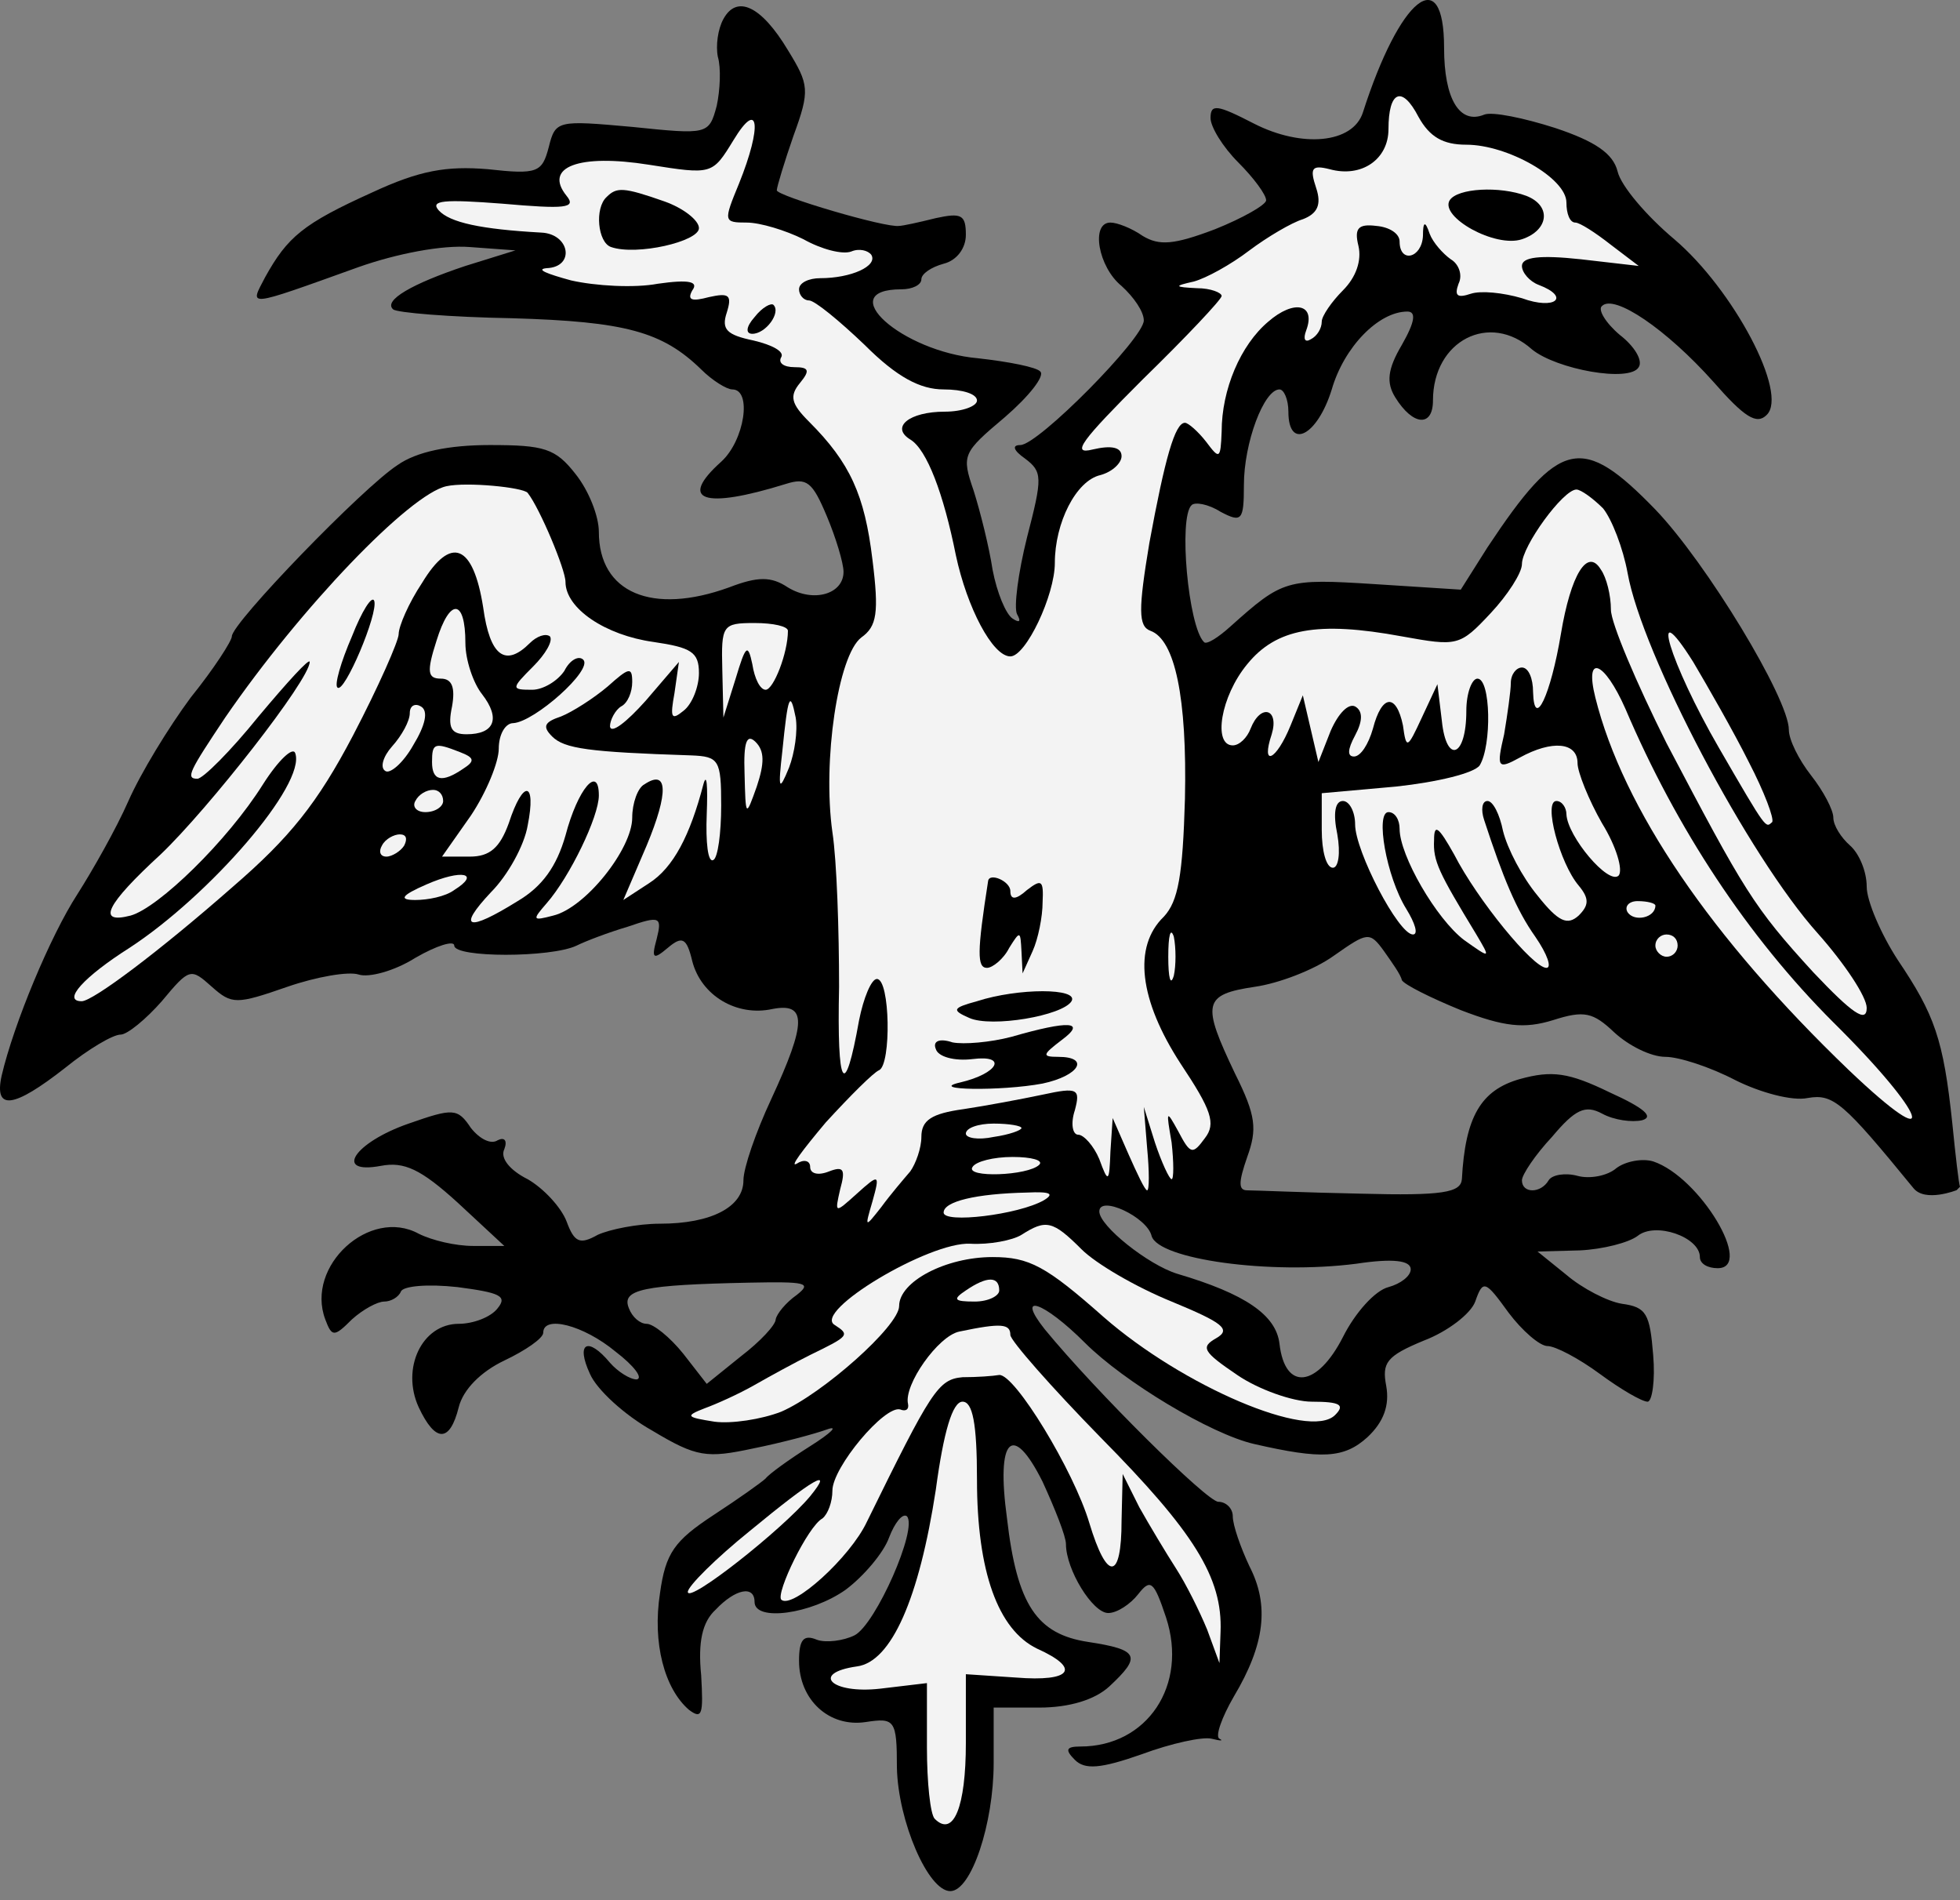
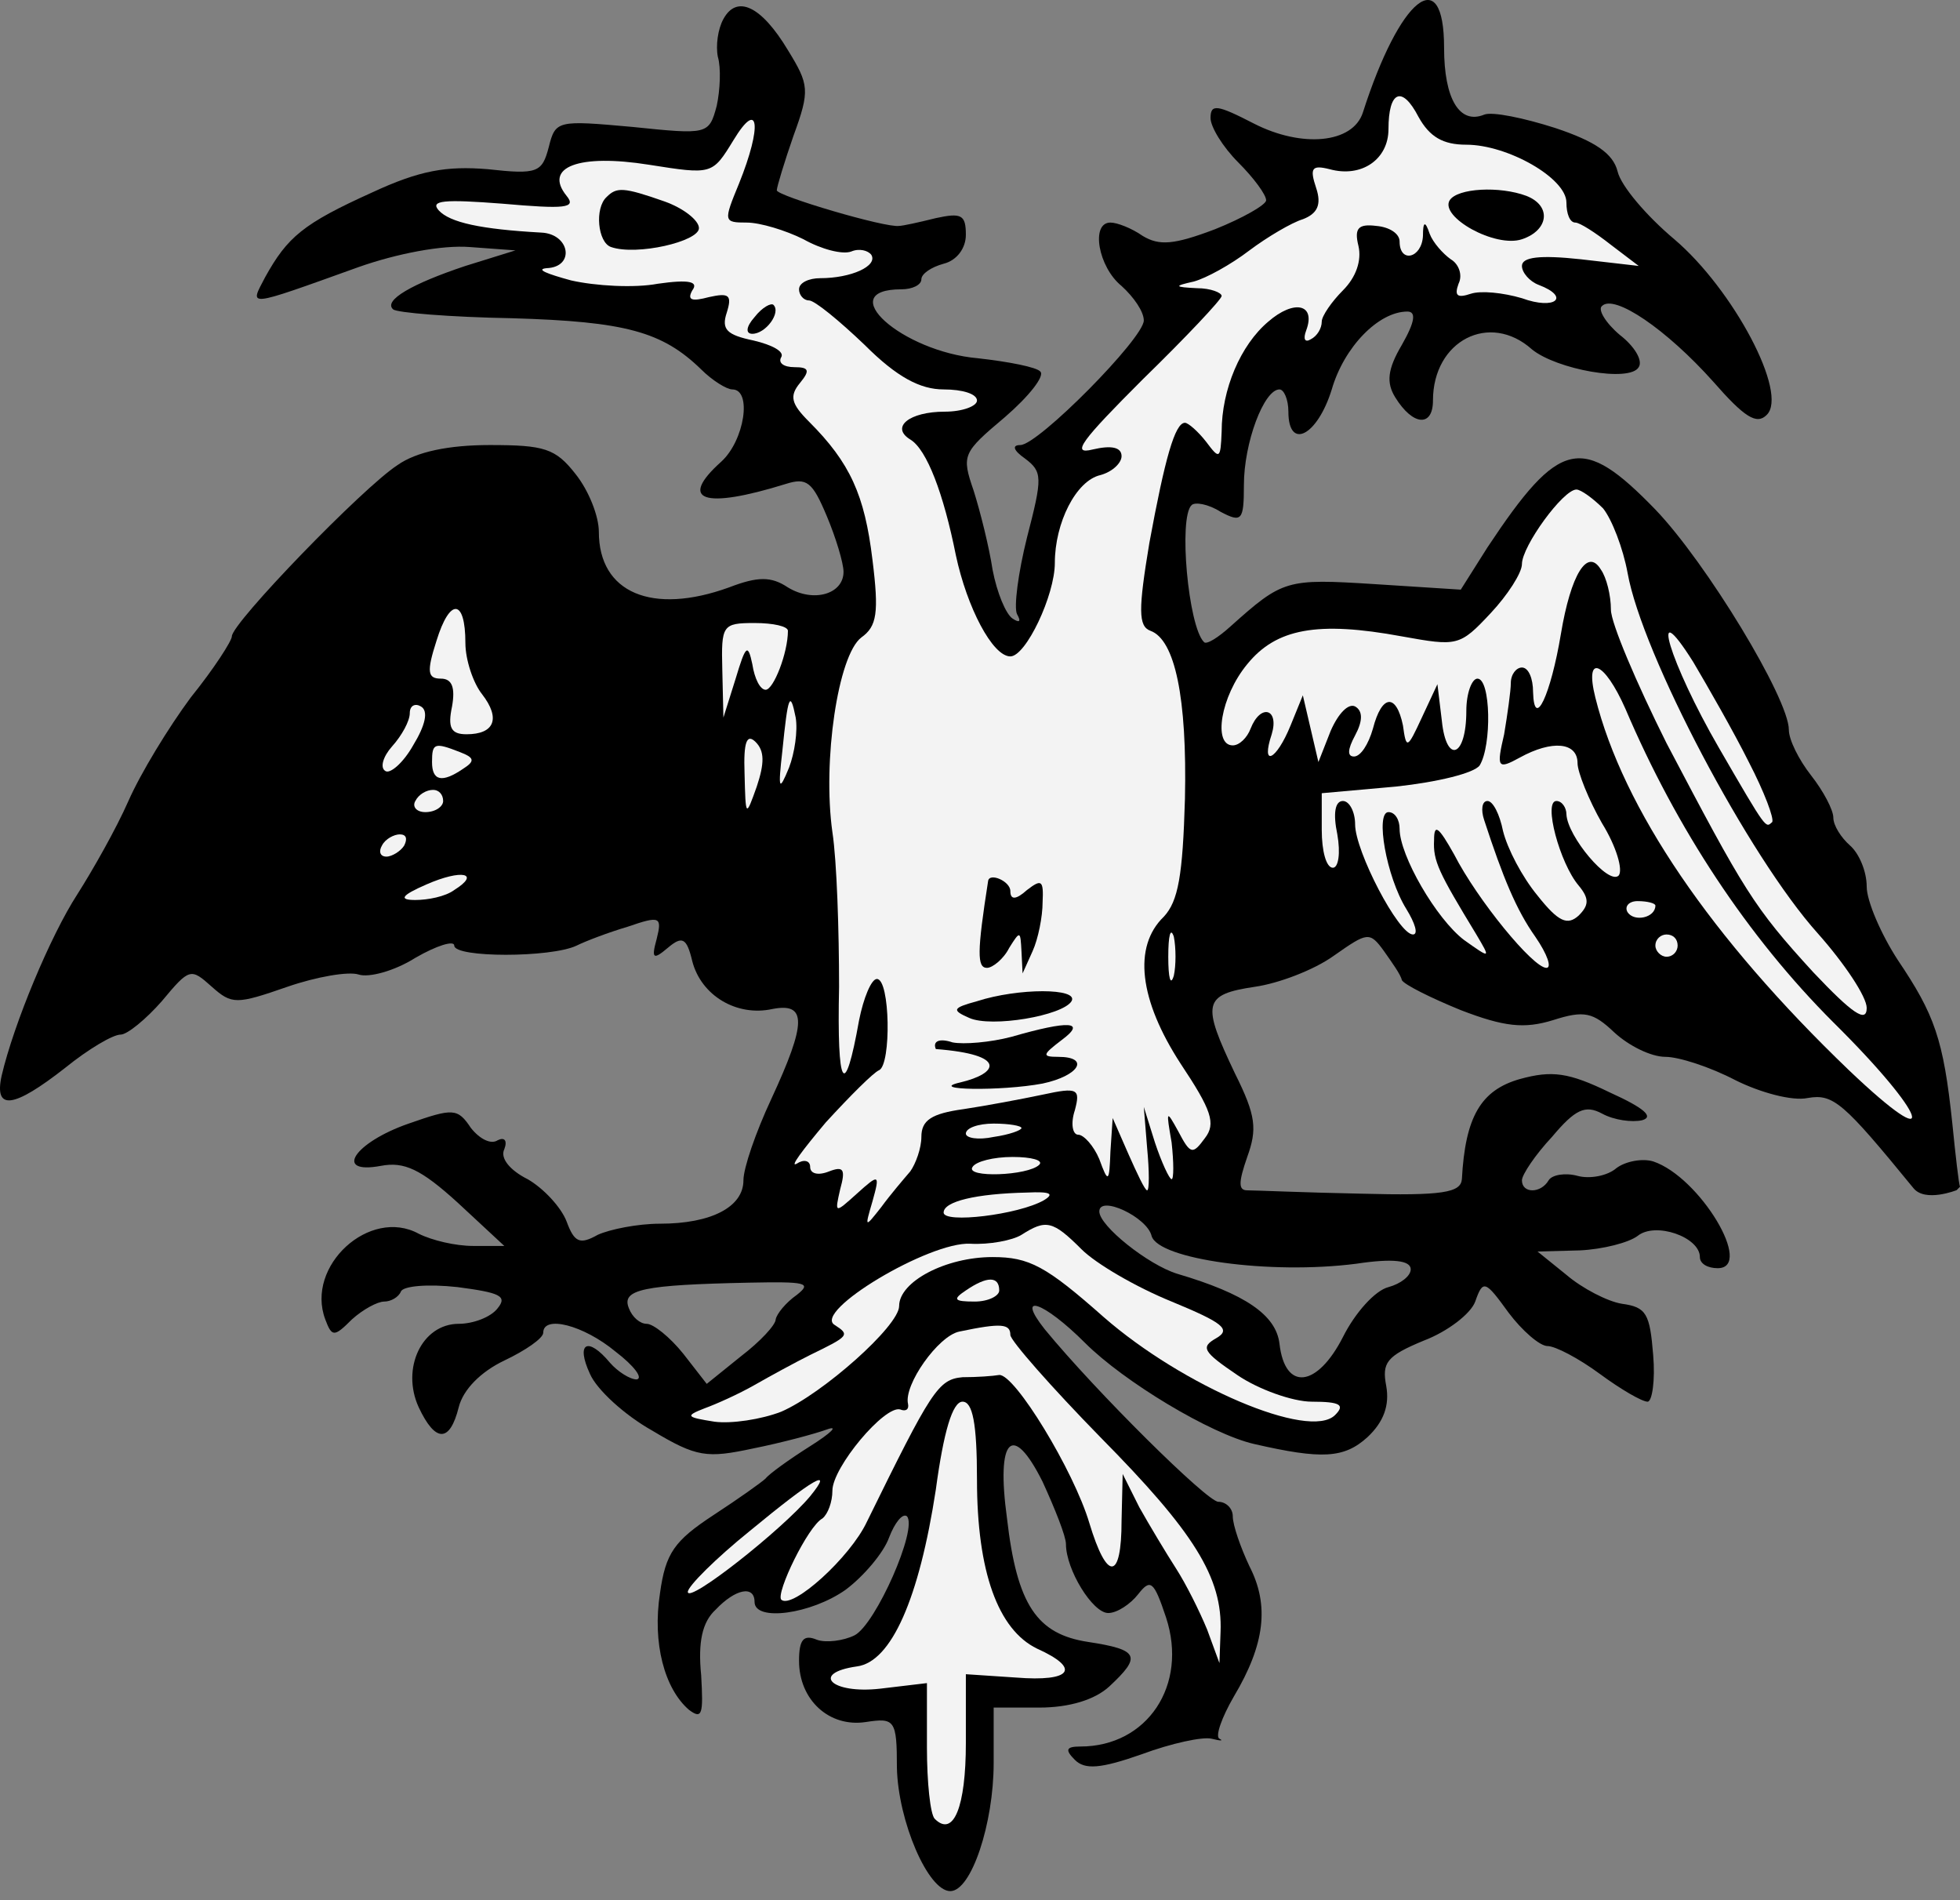
<svg xmlns="http://www.w3.org/2000/svg" version="1.1" viewBox="36 67.5 292.5 283.5" width="292.5" height="283.5">
  <rect x="36" y="67.5" width="292.5" height="283.5" fill="#808080" stroke="none" />
  <defs>
    <clipPath id="artboard_clip_path">
      <path d="M 36 67.5 L 328.5 67.5 L 328.5 351 L 36 351 Z" />
    </clipPath>
  </defs>
  <g id="Eagle,_Double-headed_(2)" stroke="none" stroke-opacity="1" stroke-dasharray="none" fill="none" fill-opacity="1">
    <title>Eagle, Double-headed (2)</title>
    <g id="Eagle,_Double-headed_(2)_Layer_2" clip-path="url(#artboard_clip_path)">
      <title>Layer 2</title>
      <g id="Group_241">
        <g id="Graphic_274">
          <path d="M 328.5 244.573 C 328.318 244.137 327.837 239.951 327.357 235.146 C 326.029 222.532 324.701 218.88 319.224 210.748 C 316.735 206.93 314.577 201.951 314.577 199.794 C 314.577 197.47 313.415 194.815 312.087 193.653 C 310.76 192.491 309.598 190.665 309.598 189.503 C 309.598 188.342 308.104 185.52 306.278 183.196 C 304.453 180.873 302.959 177.885 302.959 176.392 C 302.959 171.744 290.677 151.496 283.042 143.529 C 272.088 132.243 268.769 132.907 257.981 149.172 L 253.997 155.479 L 241.052 154.649 C 227.94 153.82 227.442 153.986 219.641 160.956 C 217.816 162.616 215.99 163.778 215.658 163.28 C 213.334 160.956 211.841 144.691 213.832 142.865 C 214.33 142.367 216.322 142.699 218.148 143.861 C 221.301 145.521 221.633 145.189 221.633 139.878 C 221.633 133.571 224.62 125.604 226.944 125.604 C 227.608 125.604 228.272 127.098 228.272 128.924 C 228.272 134.733 232.587 132.575 234.745 125.604 C 236.57 119.297 241.715 113.986 246.031 113.986 C 247.358 113.986 247.193 115.48 245.201 118.965 C 243.043 122.617 242.877 124.609 244.205 126.766 C 246.861 131.081 249.848 131.247 249.848 127.264 C 249.848 118.302 258.313 113.986 264.62 119.629 C 268.271 122.617 279.225 124.609 280.553 122.285 C 281.217 121.289 279.889 119.131 277.731 117.472 C 275.574 115.646 274.412 113.654 275.076 113.156 C 276.901 111.331 284.702 116.642 291.673 124.443 C 296.32 129.754 298.146 130.915 299.64 129.422 C 302.959 126.268 294.66 110.667 285.864 103.198 C 281.715 99.713 277.897 95.232 277.399 93.074 C 276.736 90.418 274.08 88.593 268.105 86.601 C 263.458 85.107 258.645 84.111 257.483 84.609 C 253.831 86.103 251.508 82.286 251.508 74.651 C 251.508 61.705 244.869 67.182 239.392 84.277 C 237.898 88.925 230.263 89.589 223.127 85.937 C 217.65 83.116 216.654 82.95 216.654 85.107 C 216.654 86.435 218.479 89.423 220.803 91.746 C 223.127 94.07 224.952 96.559 224.952 97.389 C 224.952 98.053 221.467 100.045 217.318 101.704 C 211.177 104.028 209.019 104.194 206.53 102.7 C 204.87 101.538 202.712 100.709 201.716 100.709 C 198.729 100.709 199.891 107.347 203.376 110.169 C 205.202 111.829 206.695 113.986 206.695 115.314 C 206.695 117.97 190.928 133.903 188.273 133.903 C 186.945 133.903 187.277 134.733 188.936 135.895 C 191.592 137.886 191.592 138.716 189.268 147.679 C 187.941 152.99 187.277 158.135 187.775 159.131 C 188.439 160.292 188.107 160.458 187.111 159.794 C 186.115 159.131 184.787 155.977 184.123 152.492 C 183.625 149.172 182.298 143.861 181.302 140.708 C 179.476 135.397 179.642 135.065 185.949 129.754 C 189.6 126.6 191.924 123.613 191.26 122.949 C 190.762 122.285 186.447 121.455 181.966 120.957 C 170.514 119.961 160.223 110.667 170.514 110.667 C 172.173 110.667 173.501 110.003 173.501 109.173 C 173.501 108.343 174.995 107.347 176.821 106.85 C 178.812 106.352 180.14 104.526 180.14 102.534 C 180.14 99.547 179.476 99.215 175.659 100.045 C 173.003 100.709 170.68 101.207 170.182 101.207 C 168.19 101.538 151.925 96.725 151.925 95.895 C 151.925 95.398 153.087 91.58 154.414 87.763 C 156.904 80.958 156.738 80.128 153.585 74.983 C 149.601 68.344 145.95 66.684 143.958 70.336 C 143.128 71.83 142.796 74.319 143.128 75.979 C 143.626 77.639 143.46 80.958 142.962 83.282 C 141.801 87.597 141.635 87.597 130.349 86.435 C 119.228 85.439 118.896 85.439 117.901 89.423 C 116.905 93.24 116.241 93.572 108.772 92.742 C 102.631 92.244 98.648 92.908 91.511 96.227 C 81.221 100.875 78.897 102.866 75.578 108.841 C 73.254 113.322 72.424 113.488 89.52 107.347 C 95.163 105.356 101.967 104.028 106.117 104.36 L 112.922 104.858 L 105.453 107.181 C 97.486 109.837 93.171 112.327 94.665 113.654 C 95.163 114.152 103.129 114.816 112.424 114.982 C 129.353 115.48 134.83 116.974 140.639 122.617 C 142.298 124.277 144.456 125.604 145.286 125.604 C 148.273 125.604 147.112 133.239 143.626 136.393 C 137.153 142.202 140.971 143.529 153.253 139.712 C 156.406 138.716 157.236 139.38 159.394 144.525 C 160.721 147.679 161.883 151.496 161.883 152.824 C 161.883 156.143 157.402 157.471 153.585 155.147 C 151.095 153.488 149.103 153.488 144.788 155.147 C 133.336 159.297 125.369 155.977 125.369 146.849 C 125.369 144.525 123.876 140.708 121.884 138.218 C 118.896 134.401 117.237 133.903 109.104 133.903 C 102.963 133.903 98.15 134.899 95.329 136.89 C 90.183 140.21 70.599 160.458 70.599 162.45 C 70.599 163.114 67.943 167.263 64.458 171.578 C 61.138 176.06 56.989 182.865 55.163 187.014 C 53.338 191.163 49.852 197.304 47.529 200.955 C 43.545 207.096 38.068 220.208 36.243 228.009 C 35.081 233.32 38.068 232.822 45.703 226.847 C 49.188 224.025 52.84 221.868 54.002 221.868 C 54.997 221.868 57.819 219.544 60.143 216.889 C 64.292 211.91 64.458 211.91 67.611 214.731 C 70.599 217.387 71.263 217.387 78.897 214.731 C 83.213 213.237 88.026 212.407 89.52 212.905 C 91.013 213.403 94.831 212.407 97.984 210.416 C 101.138 208.59 103.793 207.76 103.793 208.59 C 103.793 210.416 118.233 210.416 122.05 208.59 C 123.378 207.926 126.863 206.599 129.685 205.769 C 134.498 204.109 134.83 204.275 134 207.594 C 133.17 210.582 133.502 210.748 135.66 208.922 C 137.817 207.096 138.481 207.428 139.311 210.914 C 140.639 216.059 145.95 219.212 151.261 218.051 C 156.406 217.055 156.406 220.042 151.095 231.494 C 148.771 236.473 146.946 241.784 146.946 243.61 C 146.946 247.593 142.133 250.083 134.498 250.083 C 131.178 250.083 127.029 250.913 125.203 251.743 C 122.548 253.237 121.718 252.905 120.556 249.751 C 119.726 247.593 117.071 244.772 114.747 243.444 C 112.092 242.116 110.598 240.291 111.262 238.963 C 111.76 237.635 111.262 237.137 110.266 237.635 C 109.27 238.299 107.61 237.469 106.283 235.81 C 104.291 232.822 103.627 232.822 96.988 235.146 C 88.856 237.967 85.702 242.78 92.839 241.453 C 96.324 240.789 98.814 241.95 104.291 246.93 L 111.262 253.402 L 106.615 253.402 C 103.959 253.402 100.474 252.573 98.482 251.577 C 91.179 247.593 81.553 256.39 84.54 264.357 C 85.536 267.012 85.868 267.012 88.524 264.357 C 90.183 262.863 92.341 261.701 93.337 261.701 C 94.333 261.701 95.494 261.037 95.826 260.207 C 96.158 259.377 99.81 259.046 104.291 259.543 C 110.598 260.373 111.76 260.871 110.266 262.697 C 109.27 264.025 106.615 265.021 104.457 265.021 C 98.98 265.021 95.826 271.659 98.482 277.468 C 100.972 282.779 103.129 282.779 104.457 277.468 C 105.121 274.813 107.776 272.157 111.262 270.498 C 114.415 269.004 117.071 267.178 117.071 266.348 C 117.071 263.693 123.046 265.186 127.859 269.17 C 130.68 271.327 132.008 273.153 131.012 273.319 C 130.017 273.319 128.191 272.157 127.029 270.829 C 123.71 266.846 121.884 267.842 124.042 272.489 C 125.037 274.813 129.187 278.63 133.336 280.954 C 139.975 284.937 141.469 285.103 148.439 283.609 C 152.589 282.779 157.568 281.452 159.394 280.788 C 161.219 280.124 160.057 281.286 156.904 283.277 C 153.751 285.269 150.763 287.427 150.265 288.091 C 149.767 288.588 146.282 291.078 142.464 293.568 C 136.655 297.385 135.328 299.211 134.498 305.186 C 133.336 312.654 135.162 319.459 138.813 322.613 C 140.805 324.106 140.971 323.277 140.639 317.468 C 140.141 312.488 140.805 309.501 142.796 307.675 C 145.784 304.522 148.605 304.024 148.605 306.513 C 148.605 309.501 157.07 308.339 162.215 304.688 C 164.871 302.696 167.858 299.211 168.688 296.887 C 169.518 294.729 170.68 293.236 171.344 293.734 C 173.003 295.559 166.696 309.833 163.543 311.493 C 161.883 312.322 159.228 312.654 157.9 312.156 C 155.908 311.327 155.244 312.156 155.244 315.31 C 155.244 321.119 159.726 325.268 165.203 324.438 C 169.518 323.774 169.85 324.106 169.85 331.243 C 170.016 339.21 174.497 349.666 177.816 349.666 C 180.97 349.666 184.289 339.542 184.289 330.579 L 184.289 322.281 L 191.094 322.281 C 195.575 322.281 199.393 321.119 201.55 319.127 C 206.364 314.646 206.032 313.65 198.397 312.488 C 190.762 311.327 187.775 307.011 186.281 294.066 C 184.621 281.95 187.111 279.626 191.592 288.588 C 193.418 292.572 195.077 296.721 195.077 297.883 C 195.077 301.7 199.061 308.173 201.384 308.173 C 202.712 308.173 204.704 306.845 205.866 305.352 C 207.691 303.028 208.189 303.36 210.015 308.837 C 213.334 318.961 207.193 328.09 197.235 328.09 C 195.077 328.09 194.911 328.588 196.405 330.081 C 197.899 331.575 200.223 331.409 206.364 329.252 C 210.845 327.592 215.492 326.596 216.82 326.928 C 218.148 327.26 218.645 327.26 217.982 326.928 C 217.318 326.596 218.313 323.774 220.139 320.621 C 224.786 312.82 225.45 307.011 222.463 301.202 C 221.135 298.381 219.973 295.061 219.973 293.734 C 219.973 292.572 218.977 291.576 217.816 291.576 C 216.156 291.576 199.559 275.145 191.924 265.85 C 187.443 260.207 191.758 261.701 197.899 267.842 C 203.708 273.651 216.654 281.452 223.127 282.945 C 233.251 285.269 236.57 285.103 240.056 281.95 C 242.545 279.626 243.375 277.136 242.877 274.315 C 242.213 270.829 242.877 269.834 248.52 267.51 C 252.006 266.182 255.491 263.527 256.155 261.701 C 257.317 258.382 257.649 258.548 261.134 263.361 C 263.126 266.016 265.781 268.34 266.943 268.34 C 268.105 268.34 271.59 270.166 274.744 272.489 C 277.897 274.813 281.051 276.639 281.881 276.639 C 282.545 276.639 283.042 273.485 282.71 269.668 C 282.213 263.527 281.715 262.531 278.063 262.033 C 275.906 261.701 272.088 259.709 269.765 257.718 L 265.449 254.232 L 271.756 254.066 C 275.242 253.9 279.059 252.905 280.387 251.909 C 283.042 249.751 289.681 252.075 289.681 255.062 C 289.681 256.058 290.843 256.722 292.337 256.722 C 297.814 256.722 289.681 243.112 282.71 240.789 C 281.051 240.291 278.561 240.789 277.233 241.784 C 275.906 242.946 273.25 243.444 271.424 242.946 C 269.599 242.448 267.607 242.78 267.109 243.61 C 265.947 245.602 263.126 245.602 263.126 243.61 C 263.126 242.78 265.117 239.793 267.607 237.137 C 271.092 232.988 272.586 232.324 275.076 233.652 C 276.901 234.648 279.557 234.98 281.051 234.648 C 282.876 234.15 281.383 232.822 276.238 230.498 C 270.097 227.511 267.607 227.179 262.794 228.507 C 256.985 230.166 254.661 234.15 254.163 243.444 C 253.997 245.436 251.342 245.934 239.06 245.602 C 230.761 245.436 223.293 245.104 222.131 245.104 C 220.803 245.104 220.803 243.942 222.131 240.125 C 223.625 235.975 223.459 233.984 220.305 227.677 C 215.326 217.221 215.492 215.893 223.293 214.731 C 226.778 214.233 232.089 212.242 235.077 210.084 C 240.056 206.599 240.388 206.433 242.545 209.42 C 243.707 211.08 245.035 212.905 245.201 213.735 C 245.533 214.399 249.516 216.391 253.997 218.216 C 260.47 220.706 263.458 221.038 267.773 219.71 C 272.42 218.216 273.748 218.548 276.901 221.536 C 279.059 223.528 282.379 225.187 284.536 225.187 C 286.528 225.187 291.175 226.681 294.992 228.673 C 298.644 230.498 303.457 231.826 305.781 231.328 C 309.598 230.664 311.092 231.992 321.548 244.772 C 323.295 246.956 327.996 245.078 327.996 245.078 Z M 207.857 251.909 L 207.857 251.909 C 208.853 255.394 225.45 257.718 238.396 256.058 C 243.873 255.228 246.529 255.56 246.529 256.888 C 246.529 257.884 245.035 259.046 243.209 259.543 C 241.218 260.041 238.23 263.361 236.404 267.012 C 232.587 274.481 227.774 275.145 226.944 268.008 C 226.446 263.693 221.799 260.539 211.675 257.552 C 207.359 256.224 200.057 250.415 200.057 248.257 C 200.057 245.768 207.193 249.087 207.857 251.909 Z M 154.912 260.705 L 154.912 260.705 C 153.253 261.867 151.925 263.527 151.759 264.357 C 151.759 265.186 149.435 267.676 146.614 269.834 L 141.469 273.983 L 137.983 269.502 C 135.992 267.012 133.502 265.021 132.506 265.021 C 131.51 265.021 130.349 264.025 129.851 262.697 C 128.689 259.875 132.008 259.212 147.776 258.88 C 156.24 258.714 157.236 258.88 154.912 260.705 Z" fill="black" />
        </g>
        <g id="Graphic_273">
          <path d="M 254.827 89.091 C 260.968 89.091 269.765 94.07 269.765 97.721 C 269.765 99.381 270.263 100.709 271.092 100.709 C 271.756 100.709 274.08 102.202 276.404 104.028 L 280.553 107.181 L 271.922 106.186 C 265.781 105.522 263.126 105.854 263.126 107.181 C 263.126 108.177 264.288 109.505 265.615 110.003 C 270.429 111.829 268.105 113.82 263.126 111.995 C 260.304 111.165 256.985 110.833 255.491 111.331 C 253.499 111.995 253.002 111.663 253.665 109.837 C 254.329 108.509 253.665 106.85 252.504 106.186 C 251.342 105.356 249.848 103.696 249.35 102.368 C 248.686 100.377 248.354 100.543 248.354 102.7 C 248.188 106.02 244.869 106.85 244.869 103.53 C 244.869 102.368 243.375 101.372 241.384 101.207 C 238.728 100.875 238.064 101.538 238.728 104.194 C 239.226 106.352 238.396 108.841 236.404 110.833 C 234.745 112.493 233.251 114.65 233.251 115.48 C 233.251 116.476 232.587 117.638 231.591 118.136 C 230.761 118.634 230.429 118.136 230.927 116.808 C 232.421 112.825 229.102 112.161 225.284 115.48 C 221.135 118.965 218.313 125.604 218.313 131.911 C 218.148 136.061 217.982 136.061 215.99 133.405 C 214.828 131.911 213.334 130.583 212.836 130.583 C 211.343 130.583 209.849 135.895 207.525 148.508 C 205.866 158.467 205.866 160.956 207.691 161.62 C 211.343 162.948 213.168 171.578 212.836 186.682 C 212.504 198.134 211.841 201.951 209.683 204.275 C 205.036 208.756 206.032 216.723 212.173 226.183 C 216.82 233.154 217.484 235.146 215.824 237.303 C 213.998 239.793 213.666 239.793 211.841 236.307 C 210.015 232.988 210.015 233.154 210.845 237.967 C 211.177 240.955 211.177 243.444 210.845 243.444 C 210.513 243.444 209.351 240.955 208.355 237.967 L 206.695 232.656 L 207.193 238.797 C 207.525 242.282 207.525 245.104 207.193 245.104 C 206.861 245.104 205.7 242.614 204.372 239.627 L 202.048 234.316 L 201.716 239.295 C 201.55 243.942 201.384 244.108 200.057 240.457 C 199.227 238.465 197.733 236.805 196.903 236.805 C 196.073 236.805 195.741 235.146 196.405 233.154 C 197.235 230 196.903 229.669 191.592 230.83 C 188.439 231.494 183.127 232.49 179.808 232.988 C 174.995 233.652 173.501 234.648 173.501 237.137 C 173.501 238.797 172.671 241.121 171.841 242.282 C 170.846 243.444 168.854 245.768 167.526 247.593 C 165.037 250.747 165.037 250.747 166.198 246.764 C 167.36 242.614 167.194 242.614 163.875 245.602 C 160.555 248.589 160.555 248.589 161.385 244.938 C 162.215 241.95 161.883 241.453 159.726 242.282 C 158.066 242.946 156.904 242.614 156.904 241.619 C 156.904 240.623 155.908 240.457 154.912 241.121 C 153.751 241.784 155.742 239.129 159.228 234.98 C 162.879 230.996 166.364 227.511 167.194 227.179 C 169.02 226.349 168.854 213.569 166.862 213.569 C 166.032 213.569 164.871 216.391 164.207 219.71 C 162.049 231.826 160.887 230 161.219 214.731 C 161.219 206.433 160.887 195.976 160.223 191.661 C 158.73 181.039 161.053 165.272 164.539 162.616 C 166.862 160.956 167.194 158.965 166.198 150.998 C 165.037 141.372 162.879 136.558 156.738 130.418 C 154.082 127.762 153.751 126.6 155.41 124.609 C 156.904 122.783 156.738 122.285 154.58 122.285 C 152.921 122.285 152.091 121.621 152.589 120.791 C 153.087 119.961 151.261 118.965 148.439 118.302 C 144.456 117.472 143.626 116.642 144.456 114.152 C 145.286 111.497 144.788 111.165 141.801 111.829 C 139.311 112.493 138.481 112.327 139.311 110.833 C 140.307 109.505 138.813 109.173 134.166 109.837 C 130.68 110.501 124.871 110.169 121.22 109.339 C 117.569 108.343 115.909 107.679 117.569 107.513 C 121.884 107.347 121.054 102.368 116.739 102.202 C 107.776 101.704 103.129 100.709 101.469 98.883 C 100.142 97.389 102.299 97.223 110.93 97.887 C 120.39 98.717 122.05 98.551 120.556 96.725 C 117.071 92.41 122.382 90.418 132.838 92.078 C 142.298 93.572 142.298 93.572 145.452 88.427 C 149.269 82.12 149.767 86.269 146.282 94.9 C 143.958 100.543 143.958 100.709 147.444 100.709 C 149.435 100.709 153.253 101.87 155.908 103.198 C 158.564 104.692 161.717 105.522 163.045 105.024 C 164.207 104.526 165.535 104.858 166.032 105.522 C 167.028 107.181 163.045 109.007 158.398 109.007 C 156.738 109.007 155.244 109.671 155.244 110.667 C 155.244 111.497 155.908 112.327 156.738 112.327 C 157.568 112.327 161.219 115.314 165.037 118.965 C 169.85 123.779 173.335 125.604 176.821 125.604 C 179.642 125.604 181.8 126.268 181.8 127.264 C 181.8 128.094 179.642 128.924 176.987 128.924 C 171.675 128.924 168.854 131.247 171.841 133.073 C 174.331 134.567 176.821 141.206 178.646 150.334 C 180.306 158.135 184.123 165.438 186.779 165.438 C 189.102 165.438 193.418 156.309 193.418 151.496 C 193.418 145.521 196.571 139.214 200.223 138.384 C 202.048 137.886 203.376 136.558 203.376 135.563 C 203.376 134.235 201.882 133.903 199.061 134.567 C 195.741 135.397 197.401 133.239 206.53 124.111 C 213.002 117.804 218.313 112.161 218.313 111.663 C 218.313 111.165 216.654 110.501 214.662 110.501 C 211.177 110.335 211.177 110.169 214.164 109.505 C 215.99 109.007 219.641 107.016 222.463 104.858 C 225.118 102.866 228.77 100.709 230.429 100.211 C 232.587 99.381 233.251 98.053 232.421 95.563 C 231.425 92.576 231.757 92.078 234.413 92.742 C 239.226 94.07 243.209 91.248 243.209 86.767 C 243.209 81.124 245.201 80.128 247.69 84.941 C 249.35 87.929 251.342 89.091 254.827 89.091 Z" fill="#f3f3f3" />
        </g>
        <g id="Graphic_272">
-           <path d="M 114.747 141.04 C 116.573 143.363 120.39 152.492 120.39 154.317 C 120.39 158.301 126.365 162.284 133.502 163.28 C 139.145 164.11 140.307 164.774 140.307 167.927 C 140.307 169.919 139.311 172.574 137.983 173.57 C 136.158 175.064 135.992 174.566 136.655 170.915 L 137.319 166.267 L 132.34 172.076 C 129.519 175.23 127.195 177.056 127.029 175.894 C 127.029 174.898 127.859 173.404 128.689 172.906 C 129.685 172.408 130.349 170.749 130.349 169.255 C 130.349 166.931 129.851 167.097 126.697 169.919 C 124.54 171.744 121.386 173.736 119.726 174.4 C 117.237 175.23 116.905 175.894 118.399 177.387 C 120.224 179.213 123.876 179.711 139.145 180.209 C 143.294 180.375 143.626 180.873 143.626 187.678 C 143.626 191.827 143.128 195.478 142.464 195.81 C 141.635 196.308 141.303 193.155 141.469 189.006 C 141.635 184.69 141.469 182.699 140.971 184.524 C 138.979 192.159 136.489 196.972 132.838 199.296 L 129.021 201.785 L 132.506 193.653 C 135.826 185.686 135.66 182.201 132.174 184.524 C 131.178 185.022 130.349 187.346 130.349 189.503 C 130.349 194.151 123.378 202.947 118.565 204.109 C 115.411 204.939 115.411 204.773 117.569 202.283 C 121.054 198.3 125.369 189.337 125.369 186.184 C 125.369 181.537 122.216 185.188 120.39 192.159 C 119.062 196.806 116.905 199.794 113.253 201.951 C 105.785 206.599 104.125 206.101 109.27 200.624 C 111.76 198.134 114.249 193.653 114.747 190.665 C 116.075 184.026 114.083 183.694 111.926 190.333 C 110.598 193.985 109.104 195.312 106.117 195.312 L 101.967 195.312 L 106.283 189.171 C 108.606 185.686 110.432 181.205 110.432 179.213 C 110.432 177.056 111.428 175.396 112.59 175.396 C 115.743 175.23 124.54 167.429 123.046 165.935 C 122.382 165.272 121.054 165.935 120.224 167.595 C 119.228 169.089 117.071 170.417 115.411 170.417 C 112.258 170.417 112.258 170.251 115.577 166.931 C 117.403 165.106 118.565 163.114 118.067 162.45 C 117.403 161.952 116.075 162.45 115.079 163.446 C 111.428 167.097 109.104 165.438 108.108 158.135 C 106.615 148.674 103.295 147.347 98.98 154.483 C 96.988 157.471 95.494 160.956 95.494 162.118 C 95.494 163.114 92.507 169.919 88.69 177.222 C 83.379 187.346 79.229 192.491 70.765 199.794 C 59.811 209.42 49.852 216.889 48.193 216.889 C 45.205 216.889 48.525 213.237 55.329 208.922 C 67.279 201.121 81.719 184.524 80.059 179.877 C 79.727 178.881 77.57 180.873 75.246 184.524 C 69.935 192.989 59.645 202.947 55.495 204.109 C 50.35 205.437 51.844 202.449 59.977 194.98 C 67.113 188.176 82.217 168.923 82.217 166.267 C 82.217 165.603 78.897 169.255 74.582 174.4 C 70.433 179.545 66.283 183.694 65.454 183.694 C 63.628 183.694 64.292 182.533 69.603 174.566 C 80.889 158.135 97.154 141.206 102.631 140.044 C 105.619 139.38 114.083 140.21 114.747 141.04 Z" fill="#f3f3f3" />
-         </g>
+           </g>
        <g id="Graphic_271">
          <path d="M 275.242 143.363 C 276.57 145.023 278.229 149.338 278.893 152.99 C 281.051 165.106 296.984 195.312 307.274 206.764 C 311.258 211.246 314.577 216.225 314.577 217.885 C 314.577 220.208 312.419 218.714 306.61 212.573 C 297.648 202.781 296.32 200.458 284.702 178.383 C 280.221 169.421 276.404 160.458 276.404 158.467 C 276.404 156.309 275.74 153.654 274.91 152.492 C 272.918 149.172 270.429 153.156 268.935 162.118 C 267.441 171.081 264.952 176.558 264.786 170.749 C 264.786 168.757 264.122 167.097 263.126 167.097 C 262.296 167.097 261.466 168.093 261.466 169.421 C 261.466 170.583 260.968 174.068 260.47 177.056 C 259.308 182.035 259.474 182.367 262.794 180.541 C 267.607 177.885 271.424 178.217 271.424 181.371 C 271.424 182.699 273.084 186.848 275.076 190.333 C 277.233 193.819 278.229 197.304 277.565 198.134 C 276.072 199.628 269.931 192.325 269.765 189.006 C 269.765 188.01 269.101 187.014 268.271 187.014 C 266.279 187.014 268.769 196.308 271.59 199.628 C 273.25 201.619 273.084 202.615 271.59 204.109 C 269.931 205.603 268.603 205.105 265.449 201.121 C 263.126 198.3 260.968 194.151 260.304 191.495 C 259.806 189.006 258.811 187.014 257.981 187.014 C 257.151 187.014 256.985 188.342 257.483 189.835 C 260.304 198.466 262.296 203.279 265.117 207.262 C 266.943 209.918 267.607 211.91 266.777 211.91 C 264.786 211.91 256.487 201.785 253.002 194.98 C 250.678 190.831 250.014 190.333 250.014 192.823 C 249.848 195.976 250.678 197.636 256.321 206.93 C 258.479 210.582 258.479 210.582 254.495 207.76 C 250.346 204.607 244.869 195.146 244.869 191.163 C 244.869 189.835 244.205 188.674 243.209 188.674 C 241.218 188.674 242.877 198.3 245.865 203.113 C 247.193 205.271 247.69 206.93 246.861 206.93 C 244.703 206.93 238.23 194.483 238.23 190.499 C 238.23 188.674 237.4 187.014 236.404 187.014 C 235.243 187.014 234.911 188.84 235.575 191.993 C 236.072 194.815 235.74 196.972 234.911 196.972 C 233.915 196.972 233.251 194.483 233.251 191.329 L 233.251 185.852 L 244.371 184.856 C 250.512 184.192 255.989 182.865 256.819 181.703 C 258.645 178.715 258.479 168.757 256.487 168.757 C 255.657 168.757 254.827 170.915 254.827 173.57 C 254.827 180.541 251.84 181.537 251.176 175.064 L 250.512 169.587 L 248.188 174.566 C 246.031 179.213 245.865 179.379 245.367 175.728 C 244.371 170.915 242.213 171.081 240.886 176.226 C 240.222 178.549 239.06 180.375 238.064 180.375 C 237.068 180.375 237.068 179.379 238.23 177.222 C 239.392 175.064 239.392 173.57 238.23 172.906 C 237.234 172.408 235.74 173.902 234.579 176.558 L 232.753 181.205 L 231.591 176.226 L 230.429 171.247 L 228.604 175.728 C 226.446 181.039 224.122 182.035 225.782 177.056 C 226.944 173.238 224.122 172.408 222.629 176.226 C 222.131 177.553 220.969 178.715 219.973 178.715 C 216.986 178.715 218.148 171.413 222.131 166.599 C 226.446 161.288 232.587 160.126 245.201 162.45 C 253.499 163.944 253.831 163.944 258.479 158.965 C 260.968 156.309 263.126 152.99 263.126 151.662 C 263.126 149.006 269.267 140.542 271.258 140.542 C 271.922 140.542 273.748 141.87 275.242 143.363 Z" fill="#f3f3f3" />
        </g>
        <g id="Graphic_270">
          <path d="M 105.453 163.446 C 105.453 165.935 106.615 169.421 107.942 171.081 C 110.764 174.732 109.768 177.056 105.619 177.056 C 103.295 177.056 102.797 176.06 103.461 172.906 C 103.959 170.085 103.461 168.757 101.801 168.757 C 99.81 168.757 99.644 167.761 101.138 163.114 C 103.129 156.641 105.453 156.807 105.453 163.446 Z" fill="#f3f3f3" />
        </g>
        <g id="Graphic_269">
          <path d="M 153.585 161.62 C 153.585 164.94 151.427 170.417 150.265 170.417 C 149.435 170.417 148.605 168.757 148.273 166.599 C 147.61 163.446 147.278 163.778 145.784 168.757 L 143.958 174.566 L 143.792 167.429 C 143.626 160.79 143.792 160.458 148.605 160.458 C 151.427 160.458 153.585 160.956 153.585 161.62 Z" fill="#f3f3f3" />
        </g>
        <g id="Graphic_268">
          <path d="M 296.984 181.205 C 299.308 185.686 300.801 189.669 300.469 190.167 C 299.474 190.997 299.806 191.661 292.503 179.047 C 285.2 166.433 281.881 155.479 288.685 166.267 C 290.843 169.919 294.66 176.558 296.984 181.205 Z" fill="#f3f3f3" />
        </g>
        <g id="Graphic_267">
          <path d="M 278.561 173.238 C 286.196 191.163 296.818 207.262 309.598 220.042 C 323.705 233.984 325.863 240.457 311.921 227.179 C 291.341 207.428 278.229 188.176 274.08 171.578 C 272.42 164.94 275.408 166.101 278.561 173.238 Z" fill="#f3f3f3" />
        </g>
        <g id="Graphic_266">
          <path d="M 97.652 178.715 C 96.158 181.371 94.167 183.031 93.503 182.533 C 92.673 182.035 93.171 180.375 94.499 178.881 C 95.992 177.222 97.154 175.064 97.154 173.902 C 97.154 172.74 97.984 172.408 98.814 172.906 C 99.976 173.57 99.478 175.728 97.652 178.715 Z" fill="#f3f3f3" />
        </g>
        <g id="Graphic_265">
          <path d="M 153.751 182.035 C 152.257 185.686 152.091 185.354 152.755 179.545 C 153.585 171.247 153.917 170.417 154.746 174.566 C 155.078 176.558 154.58 179.877 153.751 182.035 Z" fill="#f3f3f3" />
        </g>
        <g id="Graphic_264">
          <path d="M 148.937 184.856 C 147.278 189.503 147.278 189.503 147.112 182.865 C 146.946 178.217 147.444 176.89 148.771 178.217 C 150.099 179.545 150.099 181.371 148.937 184.856 Z" fill="#f3f3f3" />
        </g>
        <g id="Graphic_263">
          <path d="M 104.623 179.711 C 106.781 180.541 106.947 181.039 105.121 182.201 C 101.967 184.358 100.474 184.026 100.474 181.205 C 100.474 178.383 100.806 178.217 104.623 179.711 Z" fill="#f3f3f3" />
        </g>
        <g id="Graphic_262">
          <path d="M 102.133 187.014 C 102.133 187.844 100.972 188.674 99.478 188.674 C 98.15 188.674 97.486 187.844 97.984 187.014 C 98.482 186.018 99.644 185.354 100.64 185.354 C 101.469 185.354 102.133 186.018 102.133 187.014 Z" fill="#f3f3f3" />
        </g>
        <g id="Graphic_261">
          <path d="M 96.324 193.653 C 95.826 194.483 94.499 195.312 93.669 195.312 C 92.673 195.312 92.507 194.483 93.005 193.653 C 93.503 192.657 94.831 191.993 95.66 191.993 C 96.656 191.993 96.822 192.657 96.324 193.653 Z" fill="#f3f3f3" />
        </g>
        <g id="Graphic_260">
          <path d="M 103.793 200.292 C 102.465 201.287 99.81 201.785 97.984 201.785 C 95.494 201.785 95.826 201.121 99.644 199.462 C 104.955 197.138 107.776 197.802 103.793 200.292 Z" fill="#f3f3f3" />
        </g>
        <g id="Graphic_259">
          <path d="M 283.042 202.615 C 283.042 204.441 279.889 205.105 278.893 203.611 C 278.395 202.781 279.059 201.951 280.387 201.951 C 281.881 201.951 283.042 202.283 283.042 202.615 Z" fill="#f3f3f3" />
        </g>
        <g id="Graphic_258">
          <path d="M 211.177 213.071 C 210.679 214.731 210.347 213.403 210.347 210.25 C 210.347 207.096 210.679 205.769 211.177 207.262 C 211.509 208.922 211.509 211.578 211.177 213.071 Z" fill="#f3f3f3" />
        </g>
        <g id="Graphic_257">
          <path d="M 286.362 208.59 C 286.362 209.42 285.698 210.25 284.702 210.25 C 283.872 210.25 283.042 209.42 283.042 208.59 C 283.042 207.594 283.872 206.93 284.702 206.93 C 285.698 206.93 286.362 207.594 286.362 208.59 Z" fill="#f3f3f3" />
        </g>
        <g id="Graphic_256">
          <path d="M 188.439 235.81 C 188.439 236.141 186.613 236.805 184.289 237.137 C 181.966 237.635 180.14 237.303 180.14 236.639 C 180.14 235.81 181.966 235.146 184.289 235.146 C 186.613 235.146 188.439 235.478 188.439 235.81 Z" fill="#f3f3f3" />
        </g>
        <g id="Graphic_255">
          <path d="M 191.094 241.287 C 189.434 242.946 179.974 243.278 181.136 241.619 C 181.634 240.789 184.289 240.125 187.111 240.125 C 189.932 240.125 191.758 240.623 191.094 241.287 Z" fill="#f3f3f3" />
        </g>
        <g id="Graphic_254">
          <path d="M 191.758 246.598 C 187.941 248.755 176.821 250.083 176.821 248.423 C 176.821 246.764 181.634 245.602 189.268 245.436 C 192.754 245.27 193.418 245.602 191.758 246.598 Z" fill="#f3f3f3" />
        </g>
        <g id="Graphic_253">
          <path d="M 197.401 253.9 C 199.559 256.058 205.534 259.543 210.845 261.701 C 218.479 264.855 219.807 265.85 217.484 267.178 C 215.16 268.506 215.492 269.17 220.637 272.655 C 223.791 274.813 228.936 276.639 231.757 276.639 C 236.072 276.639 236.736 277.136 235.243 278.63 C 231.425 282.447 212.504 274.315 200.72 264.025 C 192.09 256.39 189.6 255.062 184.123 255.062 C 177.153 255.062 170.182 258.714 170.182 262.365 C 170.182 265.352 158.73 275.477 152.589 278.132 C 149.601 279.294 145.12 279.958 142.63 279.626 C 138.481 278.962 138.149 278.796 141.137 277.634 C 142.962 276.97 146.282 275.477 148.605 274.149 C 150.929 272.821 154.58 270.829 156.904 269.668 C 162.713 266.846 162.879 266.68 160.555 265.186 C 157.236 263.195 174.663 252.739 180.804 253.071 C 183.625 253.237 187.111 252.573 188.439 251.743 C 192.09 249.419 193.086 249.585 197.401 253.9 Z" fill="#f3f3f3" />
        </g>
        <g id="Graphic_252">
          <path d="M 185.119 260.041 C 185.119 260.871 183.459 261.701 181.468 261.701 C 178.314 261.701 178.148 261.369 180.14 260.041 C 183.293 257.884 185.119 257.884 185.119 260.041 Z" fill="#f3f3f3" />
        </g>
        <g id="Graphic_251">
          <path d="M 186.779 266.68 C 186.779 267.51 192.92 274.481 200.223 281.95 C 214.164 296.057 218.479 302.862 218.148 310.995 L 217.982 315.642 L 216.156 310.663 C 214.994 307.841 213.002 303.858 211.509 301.534 C 210.015 299.211 207.525 295.061 206.032 292.406 L 203.542 287.427 L 203.376 294.397 C 203.376 303.36 201.218 303.526 198.563 294.729 C 196.239 286.929 187.443 272.489 185.119 272.655 C 184.123 272.821 181.8 272.987 179.642 272.987 C 175.991 273.319 174.995 274.979 165.369 294.563 C 162.879 299.875 154.248 307.675 152.589 306.181 C 151.759 305.186 156.572 295.227 158.73 294.066 C 159.56 293.402 160.223 291.576 160.223 289.916 C 160.223 286.431 168.024 277.136 170.348 277.8 C 171.178 278.132 171.675 277.8 171.509 276.97 C 170.846 274.149 175.991 266.846 179.144 266.182 C 185.451 264.855 186.779 265.021 186.779 266.68 Z" fill="#f3f3f3" />
        </g>
        <g id="Graphic_250">
          <path d="M 181.8 288.257 C 181.8 302.032 184.953 310.663 190.762 313.484 C 197.401 316.472 195.907 318.463 187.609 317.799 L 180.14 317.302 L 180.14 327.592 C 180.14 337.052 178.314 341.699 175.493 338.878 C 174.829 338.214 174.331 333.401 174.331 328.256 L 174.331 318.629 L 167.36 319.459 C 160.057 320.289 156.904 317.136 163.875 316.14 C 169.02 315.476 173.169 306.015 175.659 289.75 C 176.821 281.12 178.148 276.639 179.642 276.639 C 181.136 276.639 181.8 279.792 181.8 288.257 Z" fill="#f3f3f3" />
        </g>
        <g id="Graphic_249">
          <path d="M 156.904 290.746 C 152.755 295.725 138.647 306.845 138.647 305.02 C 138.647 304.19 142.796 300.041 147.942 295.891 C 157.402 288.091 160.555 286.265 156.904 290.746 Z" fill="#f3f3f3" />
        </g>
        <g id="Graphic_248">
          <path d="M 126.531 96.891 C 124.706 98.551 125.203 103.696 127.195 104.36 C 131.012 105.688 140.307 103.53 140.307 101.538 C 140.307 100.377 137.983 98.551 135.162 97.555 C 129.021 95.398 128.025 95.398 126.531 96.891 Z" fill="black" />
        </g>
        <g id="Graphic_247">
          <path d="M 252.338 97.389 C 250.844 99.879 259.142 104.526 263.126 103.198 C 267.109 101.87 267.607 98.219 263.79 96.725 C 259.806 95.232 253.499 95.563 252.338 97.389 Z" fill="black" />
        </g>
        <g id="Graphic_246">
          <path d="M 148.605 114.816 C 147.278 116.31 147.278 117.306 148.273 117.306 C 150.265 117.306 152.589 114.152 151.427 112.99 C 151.095 112.659 149.767 113.322 148.605 114.816 Z" fill="black" />
        </g>
        <g id="Graphic_245">
          <path d="M 183.459 198.964 C 181.8 209.586 181.8 211.91 183.293 211.91 C 184.123 211.91 185.783 210.582 186.613 208.922 C 188.273 206.267 188.273 206.433 188.439 209.42 L 188.605 212.739 L 190.098 209.42 C 190.928 207.594 191.592 204.275 191.592 202.117 C 191.758 198.798 191.426 198.632 189.268 200.292 C 187.609 201.785 186.779 201.785 186.779 200.458 C 186.779 198.964 183.625 197.636 183.459 198.964 Z" fill="black" />
        </g>
        <g id="Graphic_244">
          <path d="M 181.8 216.889 C 178.148 217.885 177.982 218.216 180.638 219.378 C 183.957 220.872 194.58 219.046 195.907 216.889 C 197.069 214.897 187.941 214.897 181.8 216.889 Z" fill="black" />
        </g>
        <g id="Graphic_243">
-           <path d="M 186.945 222.2 C 183.791 223.03 179.808 223.362 178.148 223.03 C 176.157 222.366 175.161 222.864 175.659 224.025 C 175.991 225.187 178.48 225.851 181.136 225.519 C 186.447 224.855 184.953 227.677 179.31 229.005 C 174.165 230.166 185.451 230.332 191.592 229.171 C 197.069 228.009 198.729 225.187 193.916 225.187 C 191.426 225.187 191.592 224.855 194.414 222.698 C 198.231 219.876 195.575 219.71 186.945 222.2 Z" fill="black" />
+           <path d="M 186.945 222.2 C 183.791 223.03 179.808 223.362 178.148 223.03 C 176.157 222.366 175.161 222.864 175.659 224.025 C 186.447 224.855 184.953 227.677 179.31 229.005 C 174.165 230.166 185.451 230.332 191.592 229.171 C 197.069 228.009 198.729 225.187 193.916 225.187 C 191.426 225.187 191.592 224.855 194.414 222.698 C 198.231 219.876 195.575 219.71 186.945 222.2 Z" fill="black" />
        </g>
        <g id="Graphic_242">
          <path d="M 88.524 162.45 C 86.864 166.267 85.868 169.753 86.366 170.085 C 87.362 171.081 92.507 158.965 91.843 157.139 C 91.511 156.309 90.017 158.633 88.524 162.45 Z" fill="black" />
        </g>
      </g>
    </g>
  </g>
</svg>